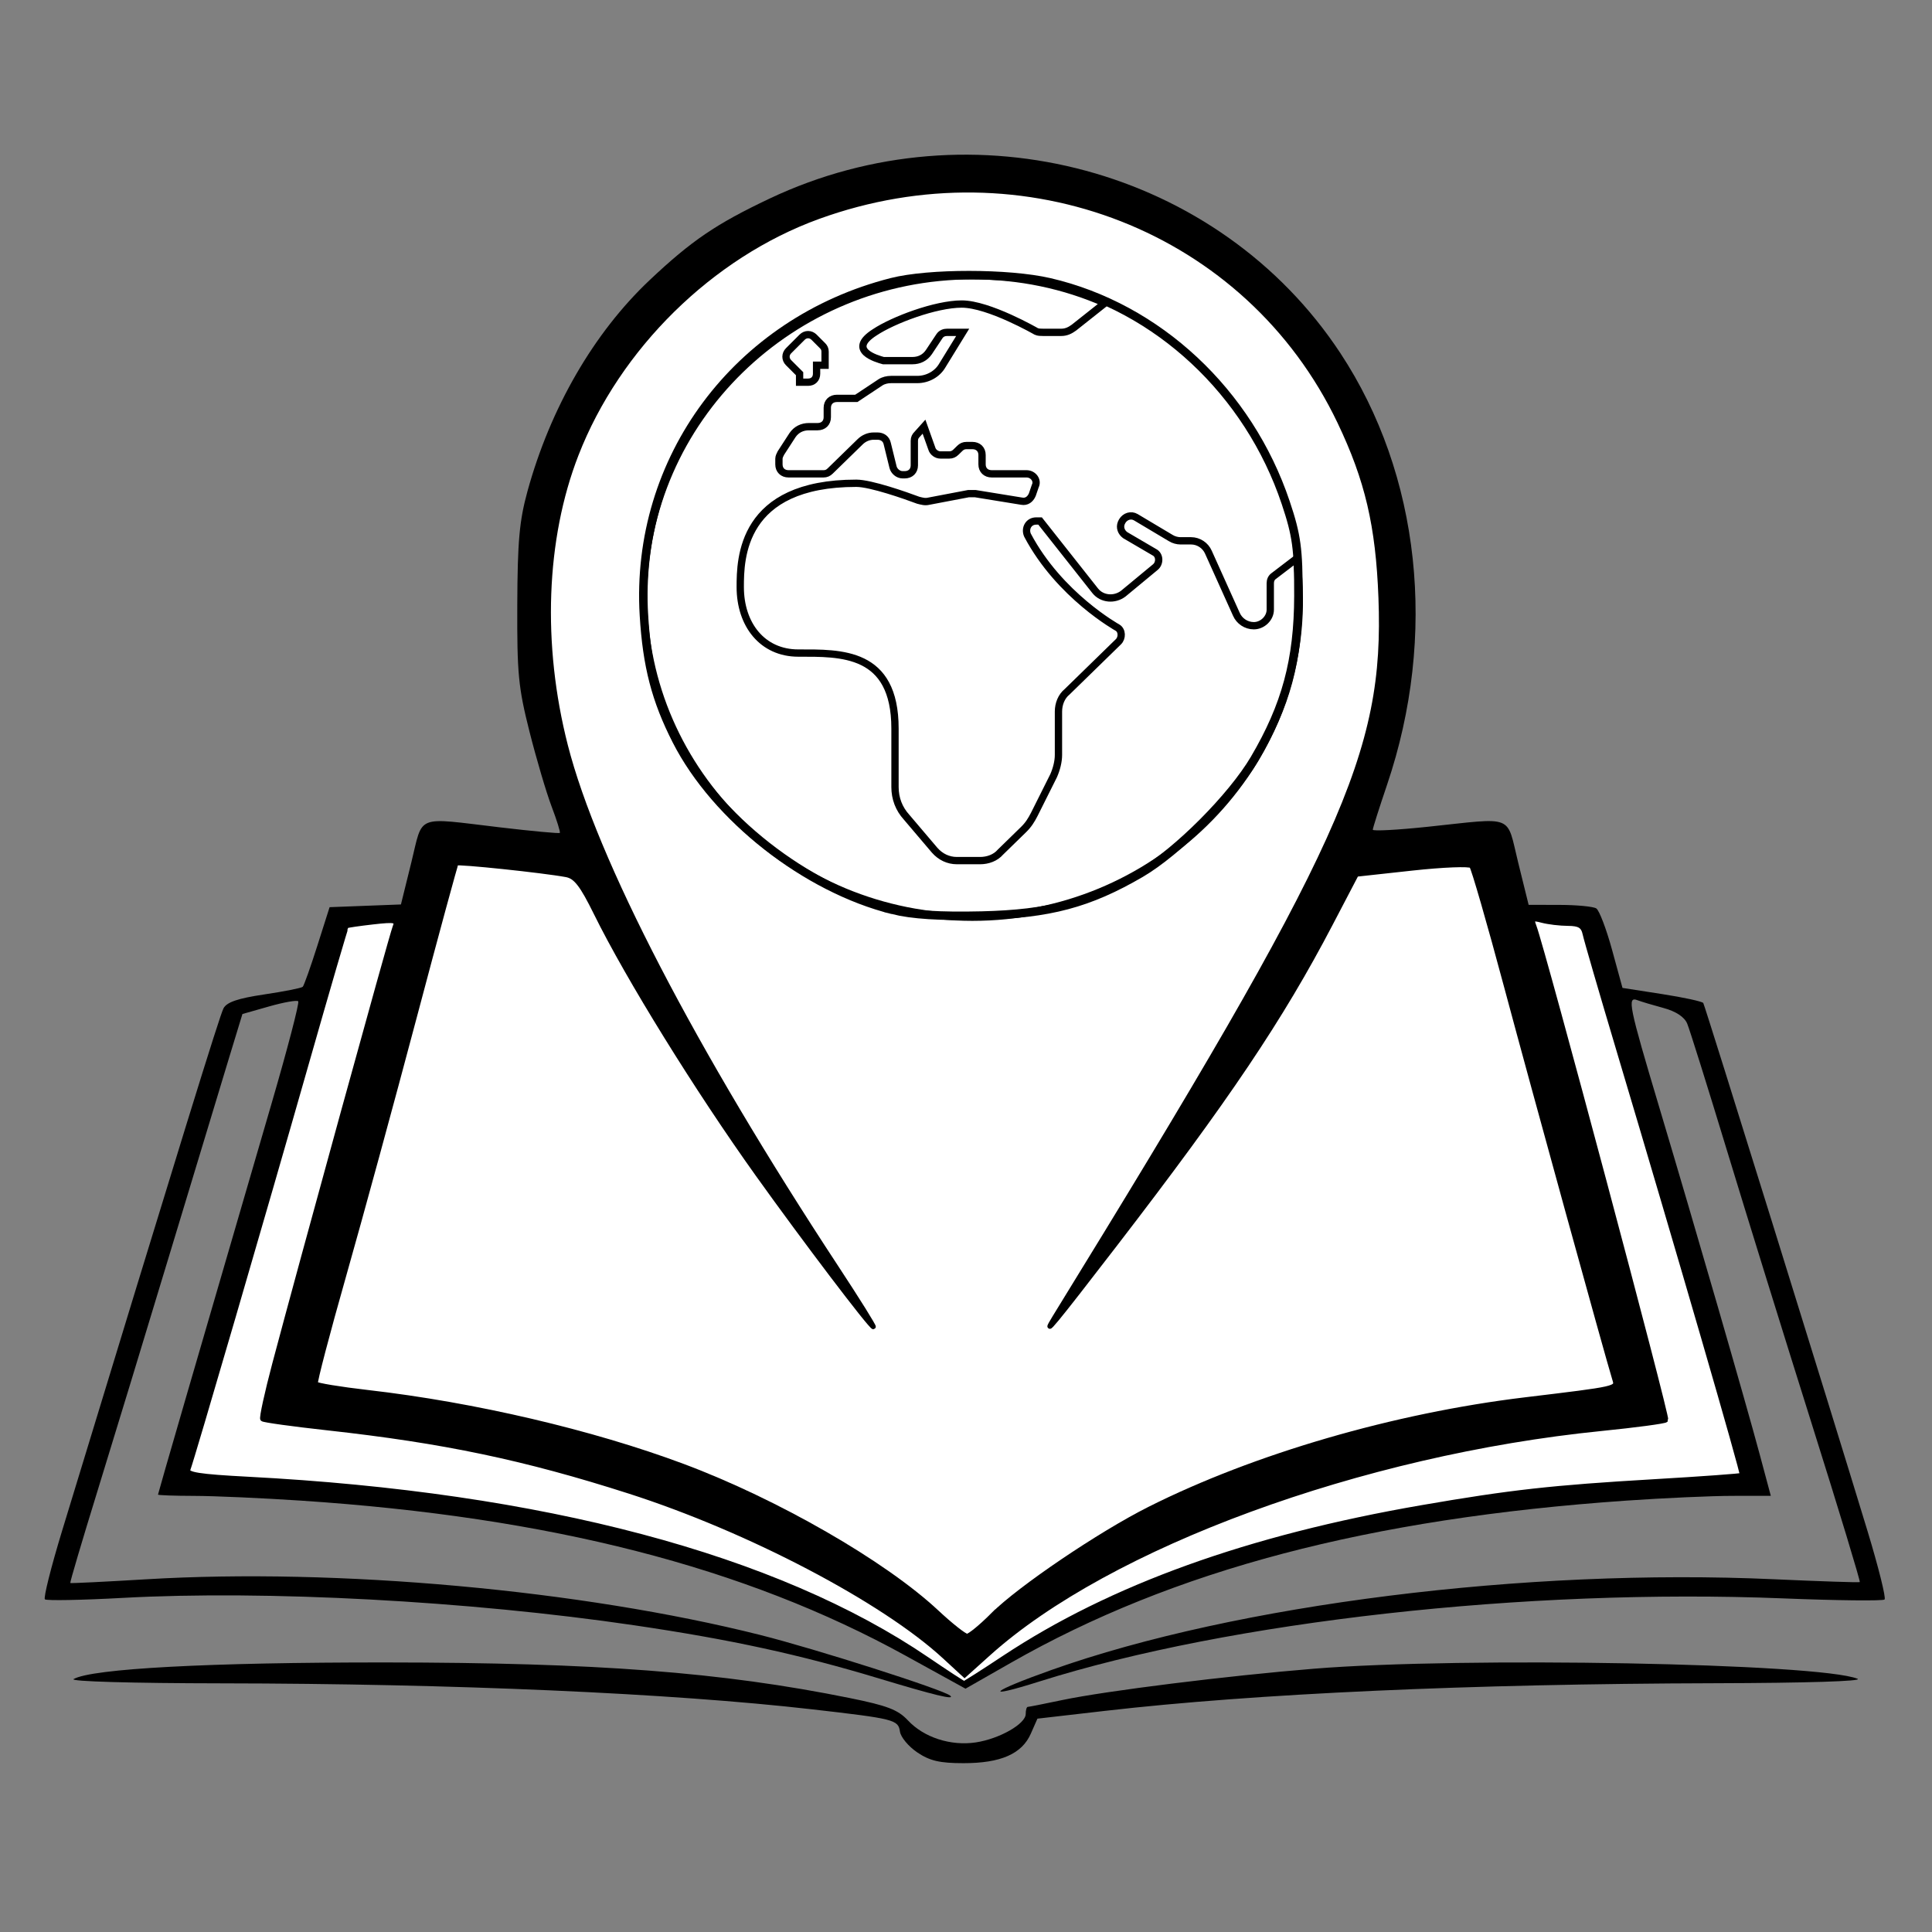
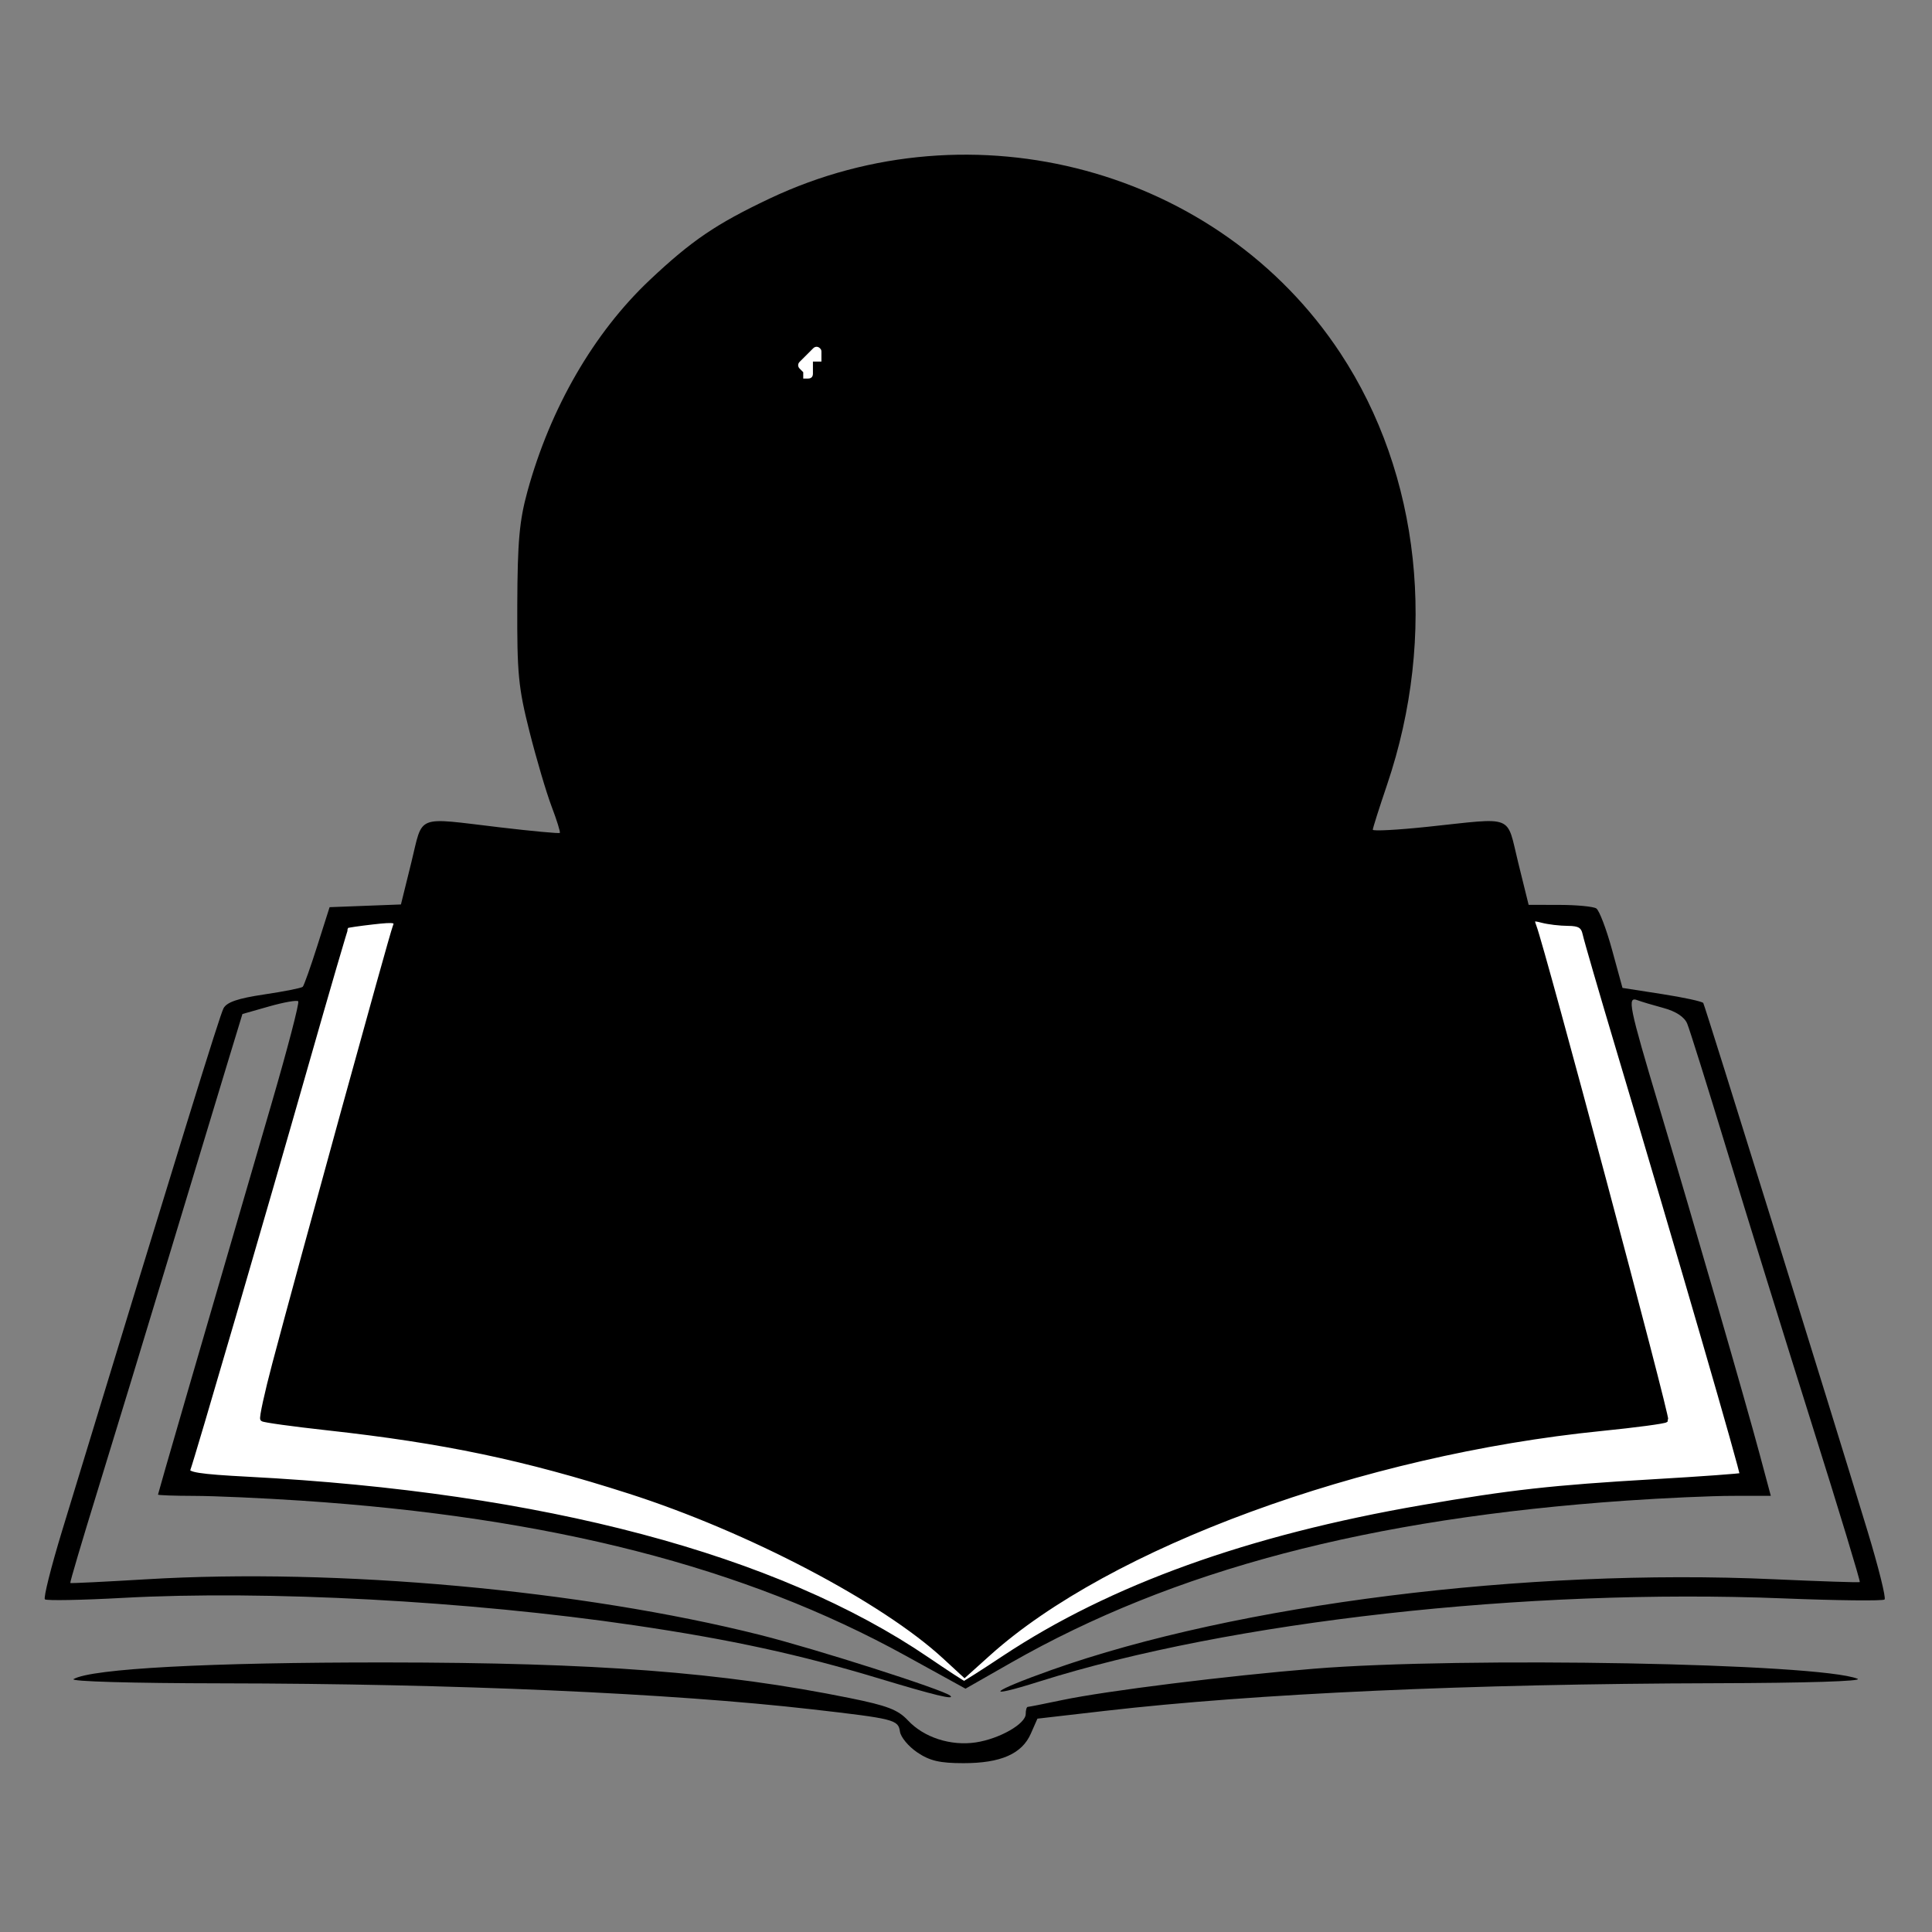
<svg xmlns="http://www.w3.org/2000/svg" xmlns:ns1="http://sodipodi.sourceforge.net/DTD/sodipodi-0.dtd" xmlns:ns2="http://www.inkscape.org/namespaces/inkscape" version="1.1" id="svg1" width="1000" height="1000" viewBox="0 0 1000 1000" ns1:docname="geoverhaal-logo.svg" ns2:version="1.4 (86a8ad7, 2024-10-11)" ns2:export-filename="geoverhaal-logo.ico" ns2:export-xdpi="96" ns2:export-ydpi="96">
  <rect x="0" y="0" width="1000" height="1000" fill="#808080" stroke="none" />
  <defs id="defs1">
-     <rect x="324.678" y="636.903" width="420.748" height="77.389" id="rect47" />
    <clipPath clipPathUnits="userSpaceOnUse" id="clipPath4">
      <g ns2:label="Clip" id="use4" style="display:inline" />
    </clipPath>
  </defs>
  <ns1:namedview id="namedview1" pagecolor="#ffffff" bordercolor="#000000" borderopacity="0.25" ns2:showpageshadow="2" ns2:pageopacity="0.0" ns2:pagecheckerboard="0" ns2:deskcolor="#d1d1d1" showgrid="false" ns2:zoom="0.39746095" ns2:cx="393.74937" ns2:cy="543.44961" ns2:window-width="1920" ns2:window-height="1009" ns2:window-x="-8" ns2:window-y="-8" ns2:window-maximized="1" ns2:current-layer="svg1" />
  <path style="display:inline;fill:#000000;stroke-width:2.428" d="M 455.114,868.816 C 413.955,856.372 378.031,848.564 328.195,841.231 242.62,828.638 137.516,823.011 63.574,827.064 c -21.364,1.171 -39.513,1.507 -40.331,0.747 -0.818,-0.76 3.174,-16.676 8.871,-35.37 61.753,-202.612 81.596,-266.841 83.582,-270.553 1.706,-3.188 7.442,-5.137 21.088,-7.167 10.31,-1.533 19.271,-3.315 19.915,-3.958 0.644,-0.644 4.035,-10.179 7.535,-21.189 l 6.364,-20.019 18.464,-0.705 18.464,-0.705 5.375,-21.752 c 6.231,-25.217 1.582,-23.381 45.959,-18.148 16.612,1.959 30.515,3.25 30.896,2.869 0.381,-0.381 -1.532,-6.546 -4.251,-13.701 -2.719,-7.155 -7.863,-24.569 -11.432,-38.699 -5.786,-22.906 -6.471,-30.03 -6.327,-65.747 0.133,-32.811 1.084,-43.415 5.257,-58.621 11.857,-43.205 34.361,-82.104 63.287,-109.391 21.602,-20.379 34.376,-29.063 61.98,-42.139 105.276,-49.87 232.69,-15.384 295.518,79.985 41.369,62.795 50.362,146.099 24.127,223.481 -4.046,11.934 -7.356,22.364 -7.356,23.177 0,0.814 12.837,0.126 28.526,-1.528 45.417,-4.788 40.48,-6.749 46.734,18.56 l 5.399,21.849 16.115,0.037 c 8.863,0.019 17.369,0.84 18.902,1.821 1.533,0.981 5.212,10.64 8.176,21.466 l 5.389,19.682 20.459,3.183 c 11.252,1.75 20.862,3.836 21.356,4.634 0.911,1.474 66.112,211.092 85.003,273.278 5.679,18.693 9.655,34.648 8.837,35.454 -0.818,0.806 -24.43,0.549 -52.47,-0.572 -132.818,-5.309 -286.342,11.849 -385.064,43.035 -29.879,9.439 -25.455,5.292 6.423,-6.021 95.625,-33.935 245.417,-52.739 373.786,-46.923 24.034,1.089 44.052,1.753 44.484,1.475 0.432,-0.278 -10.69,-36.932 -24.714,-81.453 -14.024,-44.521 -33.795,-108.26 -43.935,-141.641 -10.14,-33.381 -19.454,-63.096 -20.698,-66.033 -1.444,-3.408 -5.869,-6.311 -12.233,-8.025 -5.484,-1.477 -11.541,-3.287 -13.46,-4.024 -5.481,-2.103 -4.505,2.7 11.263,55.441 18.492,61.855 44.547,151.903 52.035,179.835 l 5.694,21.243 -19.854,0.024 c -10.919,0.012 -35.694,1.125 -55.055,2.471 -133.137,9.256 -234.224,35.902 -318.441,83.94 L 499.743,874.059 468.593,856.898 C 385.432,811.084 284.787,785.285 155.828,776.725 135.799,775.396 110.945,774.291 100.597,774.271 c -10.348,-0.022 -18.815,-0.321 -18.815,-0.668 0,-0.579 20.924,-72.636 58.827,-202.589 8.26,-28.318 14.448,-52.056 13.753,-52.751 -0.695,-0.695 -7.478,0.504 -15.073,2.664 l -13.809,3.928 -7.112,23.332 c -3.912,12.833 -17.507,57.745 -30.211,99.805 -12.704,42.06 -29.664,97.736 -37.688,123.723 -8.024,25.988 -14.366,47.431 -14.094,47.652 0.272,0.221 17.974,-0.647 39.338,-1.928 98.743,-5.922 225.151,5.543 317.775,28.821 28.713,7.216 95.111,28.433 98.376,31.434 2.554,2.349 -8.237,-0.259 -36.75,-8.879 z" id="path15" />
-   <path style="display:inline;fill:#ffffff;stroke:#000000;stroke-width:2.428" d="m 513.916,835.902 c 13.77,-13.793 55.347,-41.932 81.049,-54.855 54.481,-27.392 126.808,-48.437 194.497,-56.591 48.005,-5.783 47.769,-5.729 46.304,-10.441 -3.658,-11.763 -41.885,-150.452 -56.005,-203.188 -8.938,-33.381 -17.076,-61.568 -18.085,-62.637 -1.009,-1.069 -14.834,-0.523 -30.723,1.214 l -28.888,3.158 -13.352,25.539 c -25.743,49.238 -53.523,90.562 -111.632,166.055 -31.876,41.412 -38.097,48.942 -31.252,37.825 C 696.024,438.039 717.747,390.099 714.69,309.326 713.279,272.035 707.731,248.345 693.368,218.286 645.874,118.886 530.263,73.44 423.489,112.197 c -55.395,20.107 -103.639,67.528 -125.223,123.083 -16.94,43.603 -18.943,98.312 -5.519,150.755 15.153,59.196 66.082,157.342 140.028,269.847 11.19,17.024 19.889,30.953 19.331,30.953 -1.476,0 -35.735,-45.156 -59.86,-78.901 -31.486,-44.041 -67.197,-101.737 -83.719,-135.26 -7.296,-14.804 -10.527,-18.971 -15.417,-19.881 -11.902,-2.216 -56.196,-6.868 -56.957,-5.982 -0.423,0.492 -10.184,36.4 -21.691,79.795 -11.507,43.395 -27.912,103.481 -36.455,133.524 -8.543,30.043 -15.153,55.28 -14.689,56.082 0.464,0.802 12.625,2.812 27.023,4.466 55.192,6.342 115.967,20.568 163.085,38.172 48.441,18.099 104.143,50.139 131.357,75.557 7.344,6.859 14.445,12.463 15.78,12.454 1.335,-0.01 7.344,-4.942 13.352,-10.96 z" id="path34" />
  <path style="display:inline;fill:#ffffff;stroke:#000000;stroke-width:2.428" d="m 519.61,858.203 c 55.398,-36.767 126.685,-62.444 216.384,-77.941 45.905,-7.931 67.331,-10.322 120.177,-13.414 24.673,-1.443 45.167,-2.932 45.543,-3.307 0.676,-0.676 -32.346,-114.444 -63.839,-219.94 -8.969,-30.043 -16.83,-57.082 -17.47,-60.086 -0.904,-4.245 -2.858,-5.47 -8.77,-5.495 -4.184,-0.019 -10.249,-0.74 -13.479,-1.604 -5.025,-1.344 -5.618,-0.91 -4.113,3.012 4.534,11.816 69.324,254.485 68.236,255.573 -0.682,0.682 -15.706,2.691 -33.387,4.464 -124.254,12.464 -254.977,60.432 -317.238,116.41 l -12.397,11.146 -10.376,-9.565 c -31.748,-29.264 -101.217,-65.693 -163.113,-85.534 -54.19,-17.371 -96.058,-26.155 -156.307,-32.794 -17.872,-1.969 -32.97,-4.057 -33.553,-4.64 -0.583,-0.583 2.226,-13.454 6.24,-28.604 13.495,-50.924 60.539,-221.72 62.228,-225.923 1.494,-3.719 0.293,-4.005 -11.3,-2.694 -7.134,0.807 -13.273,1.706 -13.641,1.998 -0.368,0.292 -9.817,32.64 -20.998,71.884 -21.283,74.705 -58.986,203.933 -61.12,209.496 -0.979,2.552 5.613,3.598 31.061,4.927 152.24,7.95 273.481,40.138 351.551,93.332 10.013,6.823 18.583,12.412 19.044,12.421 0.461,0.01 9.747,-5.896 20.636,-13.122 z" id="path33" />
  <path style="display:inline;fill:#000000;stroke-width:2.428" d="m 474.824,907.067 c -4.537,-3.05 -8.589,-7.894 -9.004,-10.764 -0.897,-6.199 -2.715,-6.659 -45.741,-11.586 -72.639,-8.317 -185.397,-13.27 -305.523,-13.422 -46.321,-0.059 -78.579,-0.987 -76.473,-2.201 9.417,-5.431 70.209,-8.675 161.443,-8.614 109.374,0.073 173.947,5.017 240.086,18.381 19.67,3.975 25.166,6.081 30.352,11.633 8.241,8.822 22.125,13.32 35.108,11.373 12.211,-1.831 25.837,-9.589 25.837,-14.709 0,-2.023 0.475,-3.677 1.055,-3.677 0.58,0 8.621,-1.591 17.867,-3.537 22.573,-4.748 85.666,-12.603 130.382,-16.232 77.164,-6.262 261.248,-2.851 281.236,5.211 3.139,1.266 -26.347,2.192 -73.667,2.313 -126.977,0.324 -238.032,5.35 -315.603,14.282 l -35.202,4.054 -3.436,7.793 c -4.608,10.452 -15.557,15.249 -34.809,15.249 -12.285,0 -17.439,-1.195 -23.91,-5.546 z" id="path14" />
-   <path d="m 503.301,142.717 c -93.617,0 -170.213,74.706 -170.213,166.014 0,91.307 76.596,166.014 170.213,166.014 93.617,0 170.214,-74.707 169.213,-165.525 0,-6.836 -0.502,-13.672 -1.503,-20.02 l -11.513,8.789 c -1.502,0.977 -2.004,2.442 -2.004,3.906 v 13.673 c 0,4.394 -4.005,8.301 -8.511,8.301 -4.005,0 -7.509,-2.443 -9.011,-5.861 l -14.517,-32.225 c -1.502,-3.418 -5.006,-5.861 -9.011,-5.861 h -5.508 c -1.502,0 -3.504,-0.488 -5.006,-1.464 l -18.022,-10.743 c -2.503,-1.465 -5.505,-0.487 -7.007,1.954 l -0.5,0.976 c -1.001,2.441 -0.001,4.884 2.002,6.349 l 15.018,8.789 c 3.004,1.465 3.006,5.858 0.503,7.811 l -16.521,13.673 c -4.506,3.418 -11.015,2.928 -14.52,-1.466 L 538.346,269.669 h -2.004 c -4.005,0 -6.008,3.907 -4.506,7.325 16.521,31.249 46.559,47.85 46.559,47.85 2.503,1.465 2.503,5.37 0.5,7.323 l -26.533,25.881 c -3.004,2.441 -4.505,6.347 -4.505,10.253 v 22.46 c 0,3.418 -1,7.325 -2.502,10.743 l -10.014,20.018 c -1.502,2.93 -3.003,5.372 -5.506,7.813 l -12.016,11.719 c -2.503,2.93 -6.507,4.394 -10.512,4.394 h -12.016 c -4.506,0 -8.512,-1.953 -11.515,-5.371 l -14.518,-17.09 c -4.005,-4.394 -6.007,-9.766 -6.007,-15.626 v -30.273 c 0,-40.038 -28.037,-39.062 -50.064,-39.062 -18.523,0 -30.036,-14.648 -30.036,-34.179 0,-14.648 0.499,-53.711 60.074,-53.711 7.509,0 25.533,6.347 32.042,8.789 2.002,0.488 3.504,0.976 5.506,0.488 l 20.524,-3.904 h 3.505 l 24.031,3.904 c 2.503,0.488 4.505,-0.975 5.506,-3.416 l 1.501,-4.394 c 1.502,-2.93 -1.001,-6.349 -4.506,-6.349 H 513.313 c -3.004,0 -5.006,-1.953 -5.006,-4.882 v -4.883 c 0,-2.93 -2.002,-4.882 -5.006,-4.882 h -3.004 c -1.502,0 -2.504,0.488 -3.505,1.464 l -2.002,1.954 c -1.001,0.977 -2.003,1.464 -3.505,1.464 h -4.506 c -2.002,0 -4.005,-1.465 -4.506,-3.418 l -4.005,-11.231 -3.505,3.907 c -1.001,0.977 -1.501,1.953 -1.501,3.418 v 12.695 c 0,2.93 -2.002,4.882 -5.006,4.882 h -1.001 c -2.503,0 -4.505,-1.953 -5.006,-3.906 l -3.005,-12.207 c -0.5,-2.441 -2.503,-3.904 -5.006,-3.904 h -2.003 c -2.503,0 -5.005,0.975 -7.008,2.928 l -15.52,15.137 c -1.001,0.977 -2.003,1.464 -3.505,1.464 h -18.022 c -3.004,0 -5.006,-1.953 -5.006,-4.882 v -2.93 c 0,-0.977 0.5,-1.952 1.001,-2.928 l 6.009,-9.279 c 2.002,-2.93 5.006,-4.394 8.511,-4.394 h 4.505 c 3.004,0 5.006,-1.953 5.006,-4.882 v -4.883 c 0,-2.93 2.002,-4.882 5.006,-4.882 h 10.012 l 12.516,-8.301 c 1.502,-0.976 3.504,-1.464 5.506,-1.464 h 13.517 c 5.507,0 10.513,-2.93 13.016,-7.325 l 10.514,-17.09 h -8.01 c -1.502,0 -3.004,0.487 -4.005,1.952 l -5.506,8.301 c -2.003,2.93 -5.006,4.394 -8.511,4.394 h -14.017 -1.003 c -3.504,-0.976 -19.024,-5.37 -4.506,-14.647 9.512,-6.347 31.541,-14.647 45.058,-14.647 14.018,0 38.547,14.159 38.547,14.159 1.001,0.488 2.504,0.488 3.505,0.488 h 9.512 c 2.503,0 4.506,-0.977 6.509,-2.442 l 16.021,-12.695 C 550.862,147.599 527.832,142.717 503.301,142.717 Z" style="display:inline;fill:#ffffff;stroke:#000000;stroke-width:3.78;stroke-dasharray:none" id="path4" />
-   <path d="m 413.867,193.431 v 4.397 h 4.397 c 2.638,0 4.397,-1.759 4.397,-4.397 v -4.397 h 4.397 v -7.035 c 0,-1.319 -0.44,-2.198 -1.319,-3.078 l -4.397,-4.397 c -1.759,-1.759 -4.397,-1.759 -6.155,0 l -7.035,7.035 c -1.759,1.759 -1.759,4.397 0,6.155 z" id="path2" style="display:inline;fill:#ffffff;stroke:#000000;stroke-width:3.78;stroke-dasharray:none;stroke-opacity:1" />
+   <path d="m 413.867,193.431 v 4.397 h 4.397 c 2.638,0 4.397,-1.759 4.397,-4.397 v -4.397 h 4.397 v -7.035 c 0,-1.319 -0.44,-2.198 -1.319,-3.078 c -1.759,-1.759 -4.397,-1.759 -6.155,0 l -7.035,7.035 c -1.759,1.759 -1.759,4.397 0,6.155 z" id="path2" style="display:inline;fill:#ffffff;stroke:#000000;stroke-width:3.78;stroke-dasharray:none;stroke-opacity:1" />
  <path style="display:inline;fill:none;stroke:#000000;stroke-width:4.384;stroke-dasharray:none" d="m 461.997,470.972 c -44.756,-11.138 -91.473,-47.74 -111.829,-87.617 -10.695,-20.951 -15.305,-38.688 -16.874,-64.919 -4.83,-80.746 48.219,-152.047 128.255,-172.382 19.21,-4.881 60.456,-4.859 81.67,0.042 55.993,12.937 103.05,56.831 122.243,114.026 5.687,16.946 6.651,24.028 6.59,48.388 -0.083,33.108 -6.427,56.651 -22.728,84.331 -11.574,19.653 -39.831,48.021 -58.918,59.148 -26.798,15.623 -47.286,21.073 -82.326,21.902 -21.597,0.511 -35.957,-0.398 -46.085,-2.919 z" id="path35" ns2:label="path35" />
</svg>